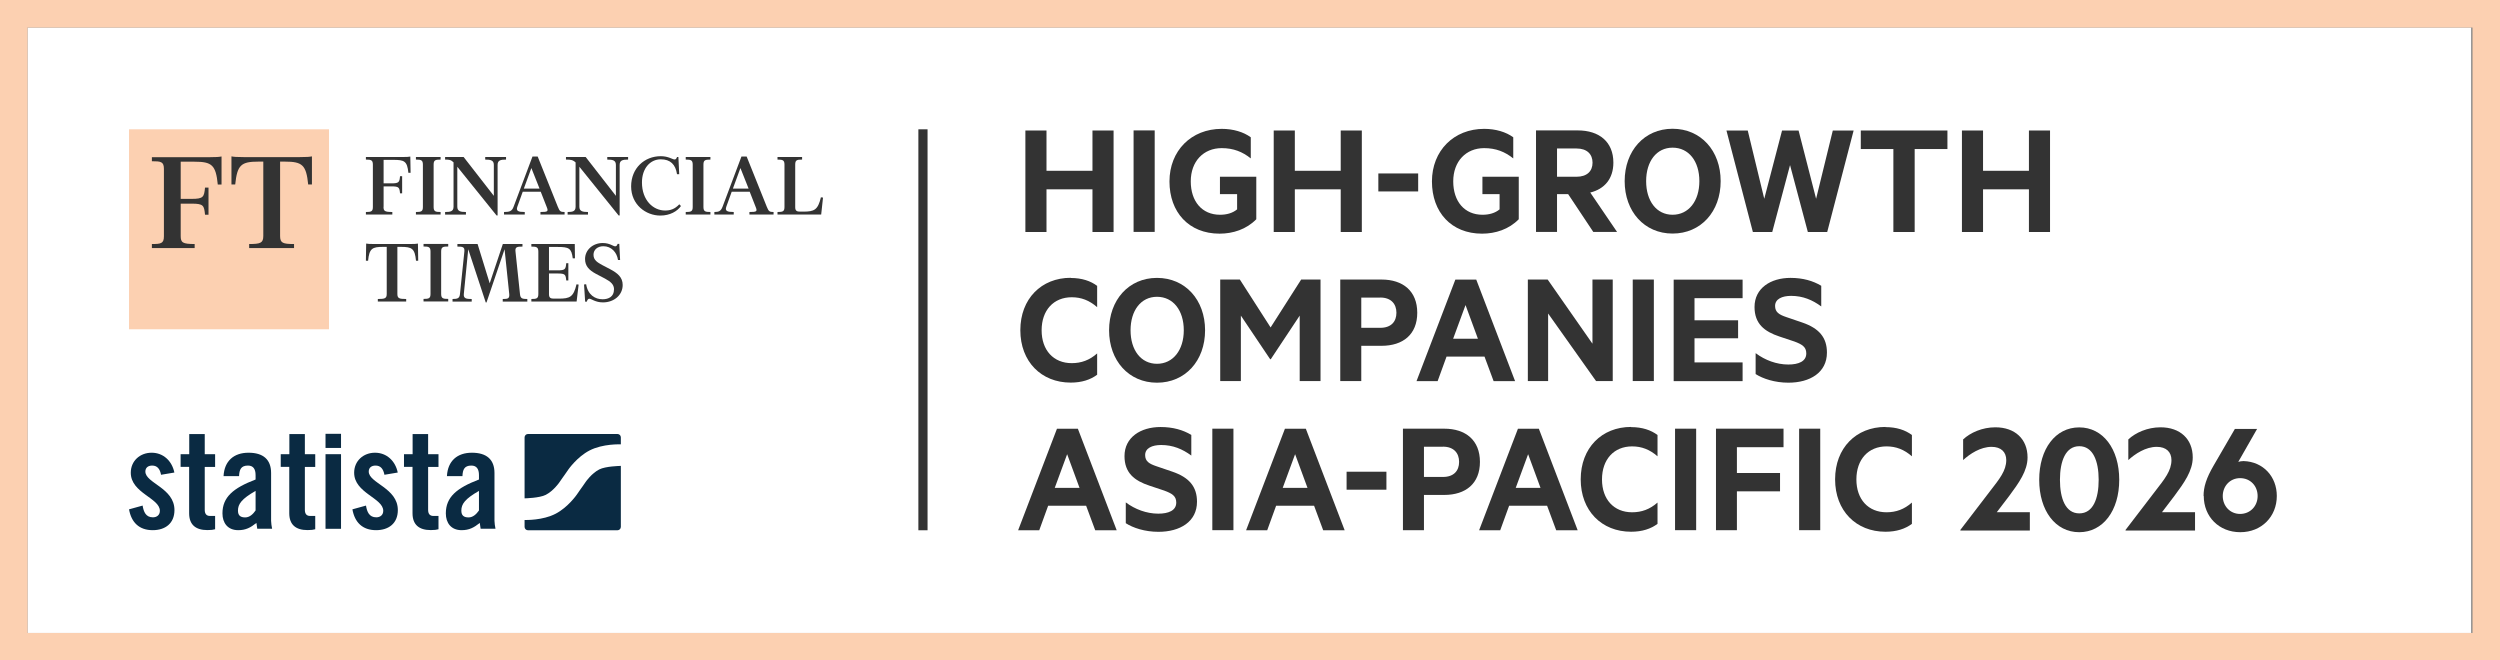
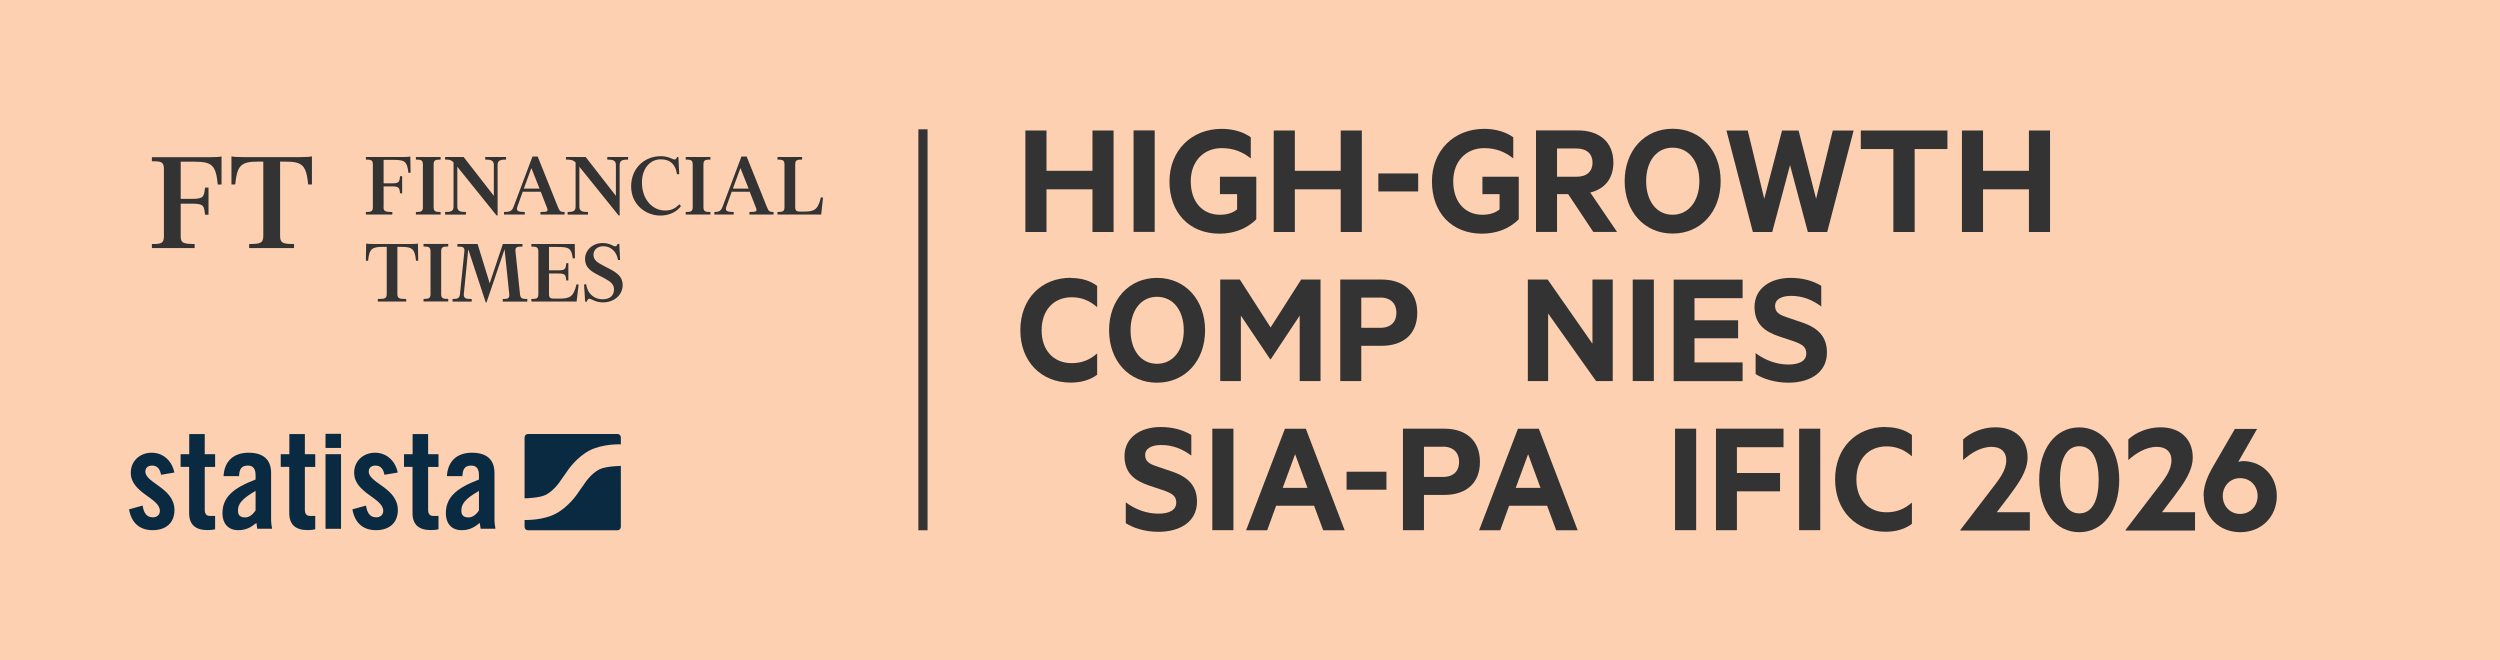
<svg xmlns="http://www.w3.org/2000/svg" id="Layer_1" version="1.1" viewBox="0 0 272.41 71.97">
  <rect x="0" y="0" width="272.41" height="71.97" fill="#808080" stroke="none" />
  <defs>
    <style>
      .st0 {
        fill: #0a2a42;
      }

      .st1 {
        fill: #fff;
      }

      .st2 {
        fill: #fcd0b1;
      }

      .st3 {
        fill: #333;
      }
    </style>
  </defs>
  <g>
    <rect class="st1" x="3" y="3" width="266.27" height="65.97" />
-     <path class="st2" d="M269.41,3v65.97H3V3h266.41M272.41,0H0v71.97h272.41V0h0Z" />
+     <path class="st2" d="M269.41,3v65.97H3h266.41M272.41,0H0v71.97h272.41V0h0Z" />
  </g>
  <g>
    <line class="st3" x1="100.57" y1="14.09" x2="100.57" y2="57.78" />
    <rect class="st3" x="100.07" y="14.09" width="1" height="43.69" />
  </g>
  <g>
    <g>
      <rect class="st2" x="14.06" y="14.09" width="21.79" height="21.79" />
      <g>
        <path class="st3" d="M19.69,17.61v4.06h1.19c1.29,0,1.36-.21,1.46-1.23h.38v2.96h-.38c-.1-1.01-.16-1.21-1.46-1.21h-1.19v3.52c0,.72.2.88,1.52.88v.44h-4.66v-.44c.97,0,1.31-.05,1.31-.83v-7.36c0-.79-.34-.83-1.31-.83v-.44h6.2c.83,0,1.13-.03,1.39-.08v3.06h-.41c-.21-2.13-.64-2.49-2.54-2.49h-1.5Z" />
        <path class="st3" d="M32.6,17.12c.83,0,1.13-.03,1.39-.08v3.06h-.41c-.21-2.13-.64-2.49-2.54-2.49h-.52v8.1c0,.77.29.88,1.52.88v.44h-4.89v-.44c1.23,0,1.54-.11,1.54-.88v-8.1h-.52c-1.9,0-2.32.36-2.54,2.49h-.41v-3.06c.26.05.56.08,1.39.08h5.99Z" />
      </g>
    </g>
    <g>
      <path class="st3" d="M41.79,22.54c0,.45.12.56.96.56v.28h-2.88v-.28c.57,0,.76-.05.76-.55v-4.61c0-.5-.2-.55-.76-.55v-.28h3.96c.53,0,.71-.02.88-.05l.03,1.77h-.24c-.13-1.29-.45-1.41-1.65-1.41h-1.05v2.56h.86c.82,0,.87-.13.93-.78h.23v1.87h-.23c-.06-.64-.11-.76-.93-.76h-.86v2.22Z" />
      <path class="st3" d="M45.32,23.38v-.28c.57,0,.76-.05.76-.55v-4.61c0-.5-.2-.55-.76-.55v-.28h2.69v.28c-.57,0-.76.05-.76.55v4.61c0,.5.2.55.76.55v.28h-2.69Z" />
      <path class="st3" d="M54.11,23.48l-4.28-5.31v4.35c0,.51.35.58.94.58v.28h-2.27v-.28c.59,0,.92-.07.92-.58v-4.83c-.28-.28-.48-.3-.92-.3v-.28h2.02l3.29,4.23v-3.37c0-.51-.35-.58-.94-.58v-.28h2.27v.28c-.59,0-.92.07-.92.58v5.51h-.1Z" />
      <path class="st3" d="M57.18,23.38h-2.26v-.28c.6,0,.87-.08,1.05-.59l2.05-5.45h.57l2.2,5.49c.2.49.29.55.73.55v.28h-2.63v-.28c.81,0,.88-.06.68-.55l-.65-1.66h-1.96l-.58,1.61c-.19.5.1.6.8.6v.28ZM57.08,20.55h1.71l-.89-2.24-.82,2.24Z" />
      <path class="st3" d="M67.41,23.48l-4.28-5.31v4.35c0,.51.35.58.94.58v.28h-2.22v-.28c.55,0,.87-.07.87-.58v-4.82c-.31-.29-.55-.31-1.05-.31v-.28h2.15l3.29,4.23v-3.37c0-.51-.35-.58-.94-.58v-.28h2.27v.28c-.59,0-.92.07-.92.58v5.51h-.1Z" />
      <path class="st3" d="M73.76,17.11h.16l.09,1.87h-.24c-.16-1.06-.72-1.62-1.77-1.62-1.16,0-2.05.99-2.05,2.52,0,1.95,1.23,3.06,2.52,3.06.56,0,1.06-.15,1.55-.68l.18.19c-.4.57-1.19,1.04-2.25,1.04-1.58,0-3.18-1.19-3.18-3.18s1.46-3.29,3.23-3.29c.84,0,1.28.36,1.51.36.12,0,.2-.09.26-.27Z" />
      <path class="st3" d="M74.72,23.38v-.28c.57,0,.76-.05.76-.55v-4.61c0-.5-.2-.55-.76-.55v-.28h2.69v.28c-.57,0-.76.05-.76.55v4.61c0,.5.2.55.76.55v.28h-2.69Z" />
      <path class="st3" d="M79.95,23.38h-2.11v-.28c.47,0,.71-.08.9-.59l2.05-5.45h.57l2.2,5.49c.2.49.29.55.73.55v.28h-2.63v-.28c.81,0,.88-.06.68-.55l-.65-1.66h-1.96l-.58,1.61c-.19.5.1.6.8.6v.28ZM79.86,20.55h1.71l-.89-2.24-.82,2.24Z" />
      <path class="st3" d="M84.72,23.38v-.28c.57,0,.76-.05.76-.55v-4.61c0-.5-.2-.55-.76-.55v-.28h2.68v.28c-.57,0-.75.05-.75.55v4.65c0,.41.21.47.55.47h.32c1.21,0,1.6-.18,1.93-1.56l.23.03-.2,1.85h-4.76Z" />
    </g>
    <g>
      <path class="st3" d="M45.54,26.54l.03,1.87h-.24c-.13-1.34-.45-1.51-1.65-1.51h-.38v5.12c0,.49.19.56.96.56v.28h-3.09v-.28c.78,0,.97-.07.97-.56v-5.12h-.38c-1.2,0-1.52.17-1.65,1.51h-.24l.03-1.87c.17.03.35.05.88.05h3.89c.53,0,.71-.02.88-.05Z" />
      <path class="st3" d="M46.15,32.85v-.28c.57,0,.76-.05.76-.55v-4.61c0-.5-.2-.55-.76-.55v-.28h2.69v.28c-.57,0-.77.05-.77.55v4.61c0,.5.2.55.77.55v.28h-2.69Z" />
      <path class="st3" d="M56.93,26.59v.28c-.57,0-.82.03-.76.53l.49,4.65c.05.48.24.53.8.53v.28h-2.68v-.28c.56,0,.75-.05.71-.53l-.51-4.89-1.97,5.8h-.08l-1.91-5.8-.48,4.88c-.05.5.29.54.86.54v.28h-2.09v-.28c.57,0,.76-.09.81-.54l.48-4.64c.05-.5-.2-.53-.76-.53v-.28h2.2l1.32,4.28,1.43-4.28h2.16Z" />
      <path class="st3" d="M61.93,30.56h-.23c-.06-.64-.11-.76-.93-.76h-.95v2.27c0,.41.21.47.55.47h.52c1.21,0,1.6-.18,1.93-1.56l.23.03-.22,1.85h-4.93v-.28c.57,0,.76-.05.76-.55v-4.61c0-.5-.2-.55-.76-.55v-.28h4.73l.02,1.56h-.24c-.14-1.11-.42-1.24-1.66-1.24h-.93v2.55h.95c.82,0,.87-.13.93-.78h.23v1.87Z" />
      <path class="st3" d="M66.91,31.56c0-.57-.36-.86-.98-1.2l-.99-.52c-.74-.4-1.19-.84-1.19-1.62,0-.98.84-1.74,1.93-1.74.75,0,1.14.36,1.35.36.14,0,.21-.09.27-.27h.18l.09,1.76h-.23c-.12-.84-.73-1.5-1.59-1.5-.64,0-1.08.38-1.08.93,0,.6.45.84.95,1.12l.86.45c.81.43,1.37.88,1.37,1.72,0,1.11-.95,1.9-2.15,1.9-.84,0-1.25-.4-1.48-.4-.14,0-.22.12-.28.32h-.18l-.12-1.87.23-.03c.18,1.16.98,1.64,1.79,1.64.67,0,1.24-.3,1.24-1.05Z" />
    </g>
  </g>
  <g>
    <path class="st0" d="M17.55,51.74c-.12-.65-.42-1.01-.97-1.01-.44,0-.74.23-.74.65,0,1.27,3.17,1.78,3.17,4.2,0,1.45-1,2.19-2.37,2.19-1.48,0-2.33-.85-2.58-2.27l1.48-.41c.11.68.35,1.28,1.12,1.28.44,0,.76-.26.76-.71,0-1.4-3.17-1.93-3.17-4.15,0-1.28,1-2.18,2.27-2.18s2.22.89,2.48,2.16l-1.43.24Z" />
    <path class="st0" d="M19.68,50.88v-1.39h.94v-2.19h1.69v2.19h1.13v1.39h-1.13v4.68c0,.42.18.66.57.66h.56v1.45c-.23.06-.42.09-.85.09-1.27,0-1.98-.59-1.98-1.83v-5.06h-.94Z" />
    <path class="st0" d="M24.36,51.87c.09-1.65,1.13-2.54,2.72-2.54s2.46.73,2.46,2.21v5.21c0,.26.06.59.11.86h-1.62c-.01-.23-.08-.44-.09-.63-.64.51-1.16.79-1.98.79-1.15,0-1.72-.79-1.72-1.83,0-1.78,1.18-2.76,3.61-3.69v-.48c0-.68-.27-1.04-.83-1.04-.77,0-.94.45-.97,1.15h-1.69ZM27.85,53.49c-1.54.88-1.92,1.44-1.92,2.15,0,.53.27.74.79.74.47,0,.85-.35,1.13-.76v-2.13Z" />
    <path class="st0" d="M30.59,50.88v-1.39h.94v-2.19h1.69v2.19h1.13v1.39h-1.13v4.68c0,.42.18.66.57.66h.56v1.45c-.23.06-.42.09-.85.09-1.27,0-1.98-.59-1.98-1.83v-5.06h-.94Z" />
    <path class="st0" d="M35.47,47.27h1.69v1.54h-1.69v-1.54ZM35.47,49.49h1.69v8.13h-1.69v-8.13Z" />
    <path class="st0" d="M41.89,51.74c-.12-.65-.42-1.01-.97-1.01-.44,0-.74.23-.74.65,0,1.27,3.17,1.78,3.17,4.2,0,1.45-1,2.19-2.37,2.19-1.48,0-2.33-.85-2.58-2.27l1.48-.41c.11.68.35,1.28,1.12,1.28.44,0,.76-.26.76-.71,0-1.4-3.17-1.93-3.17-4.15,0-1.28,1-2.18,2.27-2.18s2.22.89,2.48,2.16l-1.43.24Z" />
    <path class="st0" d="M44.02,50.88v-1.39h.94v-2.19h1.69v2.19h1.13v1.39h-1.13v4.68c0,.42.18.66.57.66h.56v1.45c-.23.06-.42.09-.85.09-1.27,0-1.98-.59-1.98-1.83v-5.06h-.94Z" />
    <path class="st0" d="M48.7,51.87c.09-1.65,1.13-2.54,2.72-2.54s2.46.73,2.46,2.21v5.21c0,.26.06.59.11.86h-1.62c-.02-.23-.08-.44-.09-.63-.64.51-1.16.79-1.98.79-1.15,0-1.72-.79-1.72-1.83,0-1.78,1.18-2.76,3.61-3.69v-.48c0-.68-.27-1.04-.83-1.04-.77,0-.94.45-.97,1.15h-1.69ZM52.19,53.49c-1.54.88-1.92,1.44-1.92,2.15,0,.53.27.74.79.74.47,0,.85-.35,1.13-.76v-2.13Z" />
    <path class="st0" d="M67.28,47.29h-9.75c-.2,0-.37.16-.37.37v6.64s.04,0,.05,0c0,0,1.58-.03,2.26-.38.84-.43,1.46-1.33,1.46-1.33.16-.23.33-.48.39-.56.06-.08.11-.16.13-.18.01-.02.08-.11.12-.17.04-.05.2-.29.36-.52,0,0,.95-1.37,2.3-2.07,1.46-.76,3.39-.67,3.39-.67.01,0,.02,0,.03,0v-.76c0-.2-.16-.37-.37-.37M65.3,51.15c-.84.43-1.46,1.33-1.46,1.33-.16.23-.33.48-.39.56-.05.08-.11.16-.13.18-.01.02-.08.11-.12.17-.04.05-.2.29-.36.52,0,0-.95,1.37-2.3,2.07-1.4.73-3.23.68-3.38.68v.75c0,.2.16.37.37.37h9.75c.2,0,.37-.16.37-.37v-6.65s-.06,0-.09.01c0,0-1.58.03-2.26.38" />
  </g>
  <g>
    <path class="st3" d="M121.34,14.22v11.06h-2.3v-4.65h-5.01v4.65h-2.3v-11.06h2.3v4.39h5.01v-4.39h2.3Z" />
    <path class="st3" d="M125.82,25.27h-2.3v-11.06h2.3v11.06Z" />
    <path class="st3" d="M134.8,22.82v-1.67h-1.87v-1.89h3.96v4.63c-1.08,1.1-2.54,1.57-4,1.57-3.35,0-5.46-2.34-5.46-5.69s2.38-5.73,5.69-5.73c1.26,0,2.38.34,3.17.92v2.3c-.9-.72-1.89-1.12-3.17-1.12-1.98,0-3.37,1.44-3.37,3.62s1.22,3.64,3.19,3.64c.72,0,1.37-.18,1.85-.58Z" />
    <path class="st3" d="M148.39,14.22v11.06h-2.3v-4.65h-5v4.65h-2.3v-11.06h2.3v4.39h5v-4.39h2.3Z" />
    <path class="st3" d="M150.19,18.9h4.34v1.96h-4.34v-1.96Z" />
    <path class="st3" d="M163.4,22.82v-1.67h-1.87v-1.89h3.96v4.63c-1.08,1.1-2.54,1.57-4,1.57-3.35,0-5.46-2.34-5.46-5.69s2.38-5.73,5.69-5.73c1.26,0,2.38.34,3.17.92v2.3c-.9-.72-1.89-1.12-3.17-1.12-1.98,0-3.37,1.44-3.37,3.62s1.22,3.64,3.19,3.64c.72,0,1.37-.18,1.85-.58Z" />
    <path class="st3" d="M169.66,21.15v4.12h-2.29v-11.06h4.56c2.32,0,3.87,1.24,3.87,3.51,0,1.76-.97,2.88-2.52,3.26l2.92,4.29h-2.59l-2.74-4.12h-1.21ZM169.66,19.26h2.12c1.15,0,1.75-.61,1.75-1.53s-.59-1.55-1.75-1.55h-2.12v3.08Z" />
    <path class="st3" d="M182.25,25.45c-3.08,0-5.22-2.41-5.22-5.71s2.14-5.71,5.22-5.71,5.24,2.39,5.24,5.71-2.16,5.71-5.24,5.71ZM182.25,16.09c-1.75,0-2.88,1.49-2.88,3.65s1.13,3.66,2.88,3.66,2.92-1.49,2.92-3.66-1.15-3.65-2.92-3.65Z" />
    <path class="st3" d="M195.98,14.22l1.91,7.44,1.82-7.44h2.27l-2.88,11.06h-2.11l-1.94-7.29-1.94,7.29h-2.11l-2.88-11.06h2.32l1.8,7.44,1.94-7.44h1.8Z" />
    <path class="st3" d="M202.76,14.22h9.44v2.02h-3.57v9.04h-2.32v-9.04h-3.55v-2.02Z" />
    <path class="st3" d="M223.38,14.22v11.06h-2.3v-4.65h-5v4.65h-2.3v-11.06h2.3v4.39h5v-4.39h2.3Z" />
    <path class="st3" d="M116.67,30.29c1.21,0,2.16.32,2.88.86v2.32c-.85-.74-1.73-1.08-2.77-1.08-1.98,0-3.28,1.42-3.28,3.6s1.3,3.58,3.28,3.58c1.04,0,1.93-.32,2.77-1.06v2.32c-.72.54-1.67.86-2.88.86-3.21,0-5.49-2.29-5.49-5.71s2.29-5.71,5.49-5.71Z" />
    <path class="st3" d="M126.07,41.7c-3.08,0-5.22-2.41-5.22-5.71s2.14-5.71,5.22-5.71,5.24,2.39,5.24,5.71-2.16,5.71-5.24,5.71ZM126.07,32.34c-1.75,0-2.88,1.49-2.88,3.65s1.13,3.65,2.88,3.65,2.92-1.49,2.92-3.65-1.15-3.65-2.92-3.65Z" />
    <path class="st3" d="M138.4,39.14l-3.19-4.75v7.13h-2.25v-11.06h2.14l3.35,5.22,3.33-5.22h2.11v11.06h-2.27v-7.13l-3.15,4.75h-.07Z" />
    <path class="st3" d="M148.33,37.69v3.83h-2.29v-11.06h4.5c2.34,0,3.89,1.26,3.89,3.62s-1.55,3.6-3.89,3.6h-2.21ZM150.4,32.43h-2.07v3.29h2.07c1.19,0,1.76-.68,1.76-1.64s-.58-1.66-1.76-1.66Z" />
-     <path class="st3" d="M160.86,30.47l4.23,11.06h-2.34l-.99-2.67h-4.14l-.97,2.67h-2.3l4.23-11.06h2.29ZM158.34,36.91h2.7l-1.35-3.67-1.35,3.67Z" />
    <path class="st3" d="M175.73,41.52h-1.82l-5.22-7.36v7.36h-2.21v-11.06h2.16l4.88,6.99v-6.99h2.21v11.06Z" />
    <path class="st3" d="M180.21,41.52h-2.3v-11.06h2.3v11.06Z" />
    <path class="st3" d="M189.88,30.47v2.02h-5.24v2.41h4.75v1.96h-4.75v2.63h5.24v2.04h-7.51v-11.06h7.51Z" />
    <path class="st3" d="M191.33,38.5c.99.74,2.25,1.22,3.53,1.22,1.12,0,1.96-.34,1.96-1.21,0-.72-.47-.99-1.3-1.3l-1.62-.54c-1.64-.54-2.72-1.39-2.72-3.22,0-2.05,1.76-3.17,3.92-3.17,1.35,0,2.45.32,3.35.86v2.25c-.95-.7-2-1.15-3.28-1.15-.99,0-1.75.34-1.75,1.1,0,.68.45.95,1.22,1.21l1.73.59c1.85.63,2.7,1.64,2.7,3.28,0,2.18-1.85,3.28-4.2,3.28-1.48,0-2.77-.43-3.57-.94v-2.27Z" />
-     <path class="st3" d="M117.45,46.72l4.23,11.06h-2.34l-.99-2.67h-4.14l-.97,2.67h-2.3l4.23-11.06h2.29ZM114.93,53.16h2.7l-1.35-3.67-1.35,3.67Z" />
    <path class="st3" d="M122.68,54.75c.99.74,2.25,1.22,3.53,1.22,1.12,0,1.96-.34,1.96-1.21,0-.72-.47-.99-1.3-1.3l-1.62-.54c-1.64-.54-2.72-1.39-2.72-3.22,0-2.05,1.76-3.17,3.93-3.17,1.35,0,2.45.32,3.35.86v2.25c-.95-.7-2-1.15-3.28-1.15-.99,0-1.75.34-1.75,1.1,0,.68.45.95,1.22,1.21l1.73.59c1.85.63,2.7,1.64,2.7,3.28,0,2.18-1.85,3.28-4.2,3.28-1.48,0-2.77-.43-3.56-.94v-2.27Z" />
    <path class="st3" d="M134.4,57.77h-2.3v-11.06h2.3v11.06Z" />
    <path class="st3" d="M142.29,46.72l4.23,11.06h-2.34l-.99-2.67h-4.14l-.97,2.67h-2.3l4.23-11.06h2.29ZM139.77,53.16h2.7l-1.35-3.67-1.35,3.67Z" />
    <path class="st3" d="M146.73,51.4h4.34v1.96h-4.34v-1.96Z" />
    <path class="st3" d="M155.16,53.94v3.83h-2.29v-11.06h4.5c2.34,0,3.89,1.26,3.89,3.62s-1.55,3.6-3.89,3.6h-2.21ZM157.23,48.68h-2.07v3.29h2.07c1.19,0,1.76-.68,1.76-1.64s-.58-1.66-1.76-1.66Z" />
    <path class="st3" d="M167.68,46.72l4.23,11.06h-2.34l-.99-2.67h-4.14l-.97,2.67h-2.3l4.23-11.06h2.29ZM165.16,53.16h2.7l-1.35-3.67-1.35,3.67Z" />
-     <path class="st3" d="M177.73,46.54c1.21,0,2.16.32,2.88.86v2.32c-.85-.74-1.73-1.08-2.77-1.08-1.98,0-3.28,1.42-3.28,3.6s1.3,3.58,3.28,3.58c1.04,0,1.93-.32,2.77-1.06v2.32c-.72.54-1.67.86-2.88.86-3.21,0-5.49-2.29-5.49-5.71s2.29-5.71,5.49-5.71Z" />
    <path class="st3" d="M184.82,57.77h-2.3v-11.06h2.3v11.06Z" />
    <path class="st3" d="M186.98,57.77v-11.06h7.36v2.02h-5.08v2.81h4.7v2h-4.7v4.23h-2.29Z" />
    <path class="st3" d="M198.34,57.77h-2.3v-11.06h2.3v11.06Z" />
    <path class="st3" d="M205.45,46.54c1.21,0,2.16.32,2.88.86v2.32c-.85-.74-1.73-1.08-2.77-1.08-1.98,0-3.28,1.42-3.28,3.6s1.3,3.58,3.28,3.58c1.04,0,1.93-.32,2.77-1.06v2.32c-.72.54-1.67.86-2.88.86-3.21,0-5.49-2.29-5.49-5.71s2.29-5.71,5.49-5.71Z" />
    <g>
      <path class="st3" d="M221.18,55.81v2h-7.57v-.07l3.23-4.22c1.03-1.33,1.77-2.23,1.77-3.39,0-.87-.56-1.44-1.6-1.44-1.21,0-2.36.76-3.1,1.44v-2.25c.79-.74,2.09-1.32,3.51-1.32,2.14,0,3.51,1.28,3.51,3.28,0,1.46-.94,2.77-2,4.2l-1.35,1.77h3.6Z" />
      <path class="st3" d="M222.2,52.28c0-3.37,1.77-5.71,4.36-5.71s4.36,2.34,4.36,5.71-1.77,5.71-4.36,5.71-4.36-2.34-4.36-5.71ZM224.46,52.28c0,2.05.61,3.66,2.11,3.66s2.11-1.6,2.11-3.66-.63-3.66-2.11-3.66-2.11,1.6-2.11,3.66Z" />
      <path class="st3" d="M239.18,55.81v2h-7.57v-.07l3.23-4.22c1.03-1.33,1.77-2.23,1.77-3.39,0-.87-.56-1.44-1.6-1.44-1.21,0-2.36.76-3.1,1.44v-2.25c.79-.74,2.09-1.32,3.51-1.32,2.14,0,3.51,1.28,3.51,3.28,0,1.46-.94,2.77-2,4.2l-1.35,1.77h3.6Z" />
      <path class="st3" d="M240.11,54.04c0-.97.29-1.93,1.1-3.32l2.31-3.98h2.42l-2.05,3.59c.13-.05.38-.09.58-.09,2.16.07,3.62,1.71,3.62,3.8,0,2.25-1.66,3.95-3.98,3.95s-3.98-1.69-3.98-3.95ZM244.09,52.1c-1.1,0-1.89.87-1.89,1.95s.79,1.95,1.89,1.95,1.91-.85,1.91-1.95-.79-1.95-1.91-1.95Z" />
    </g>
  </g>
</svg>